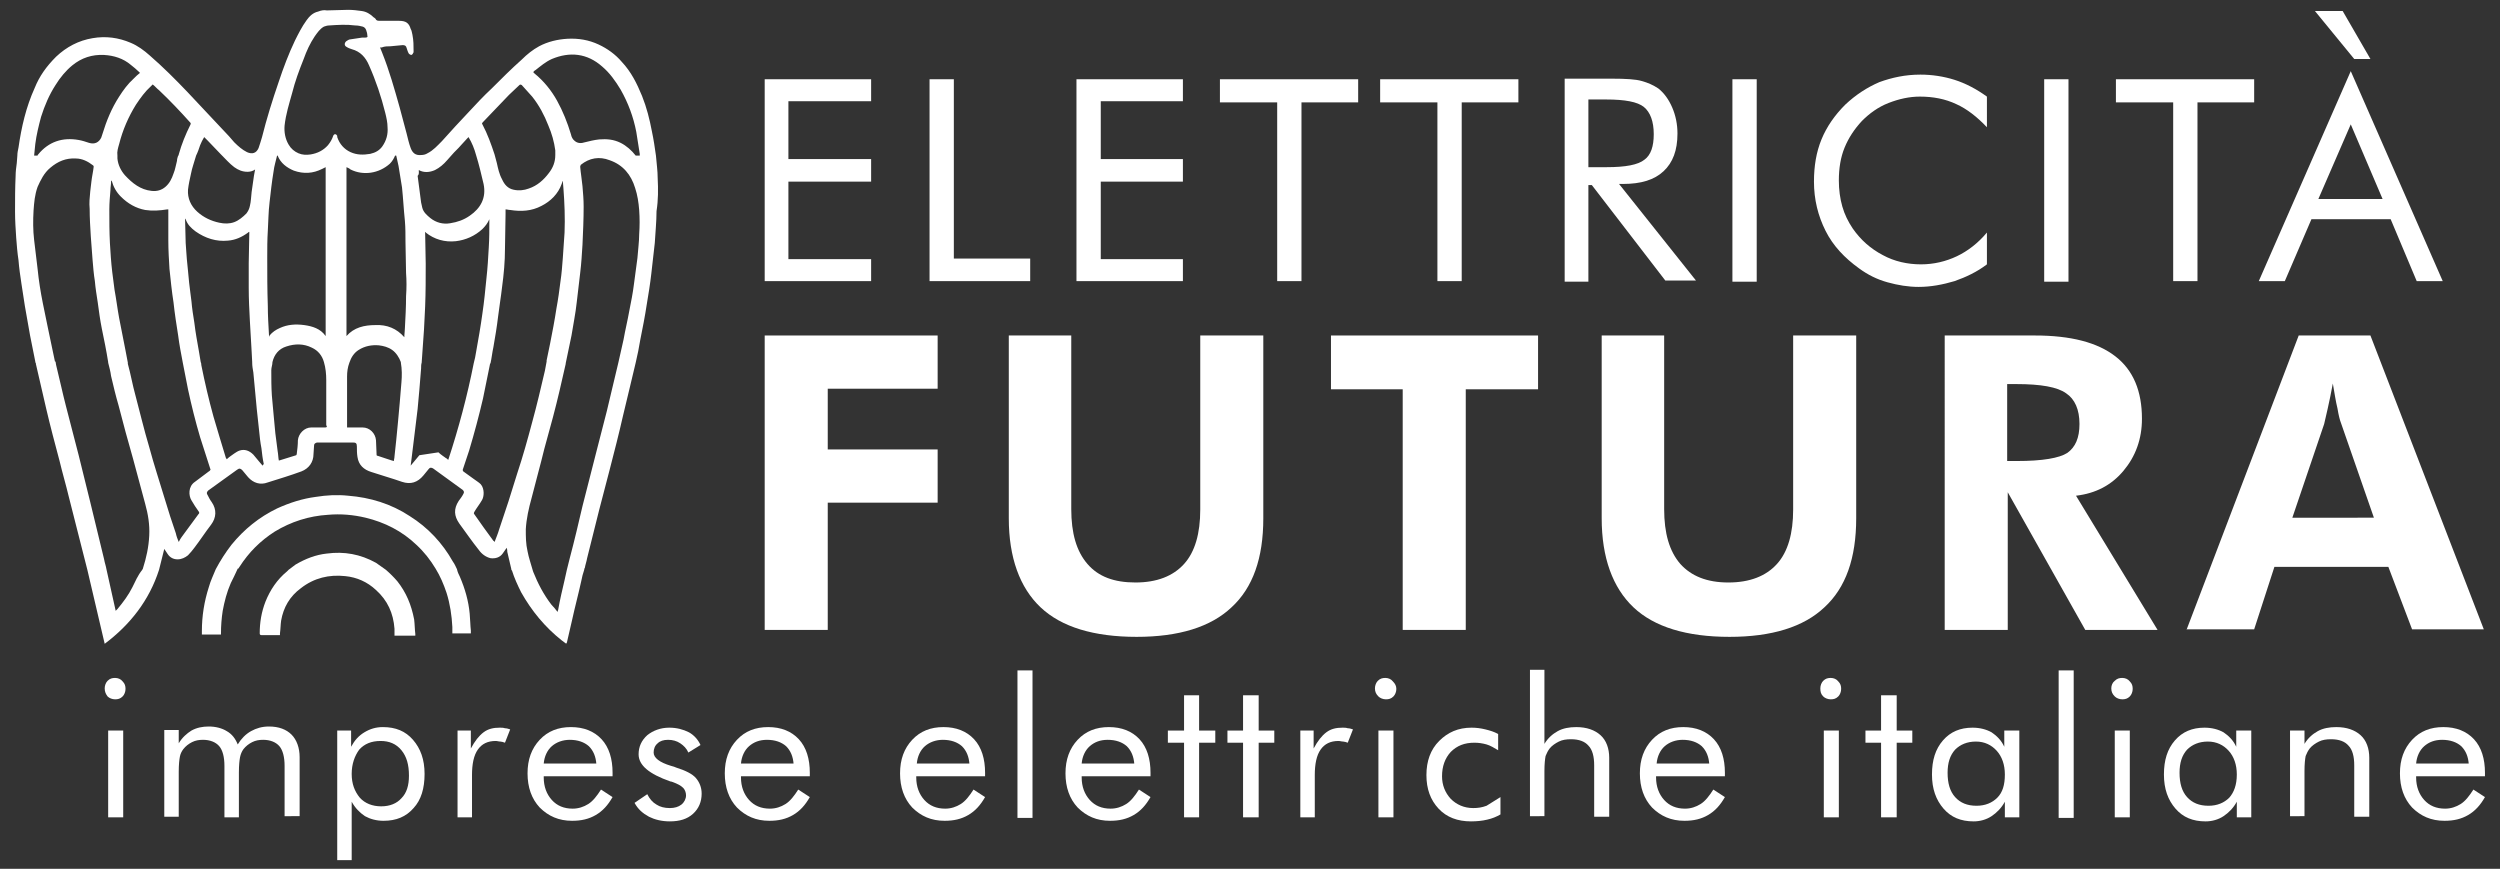
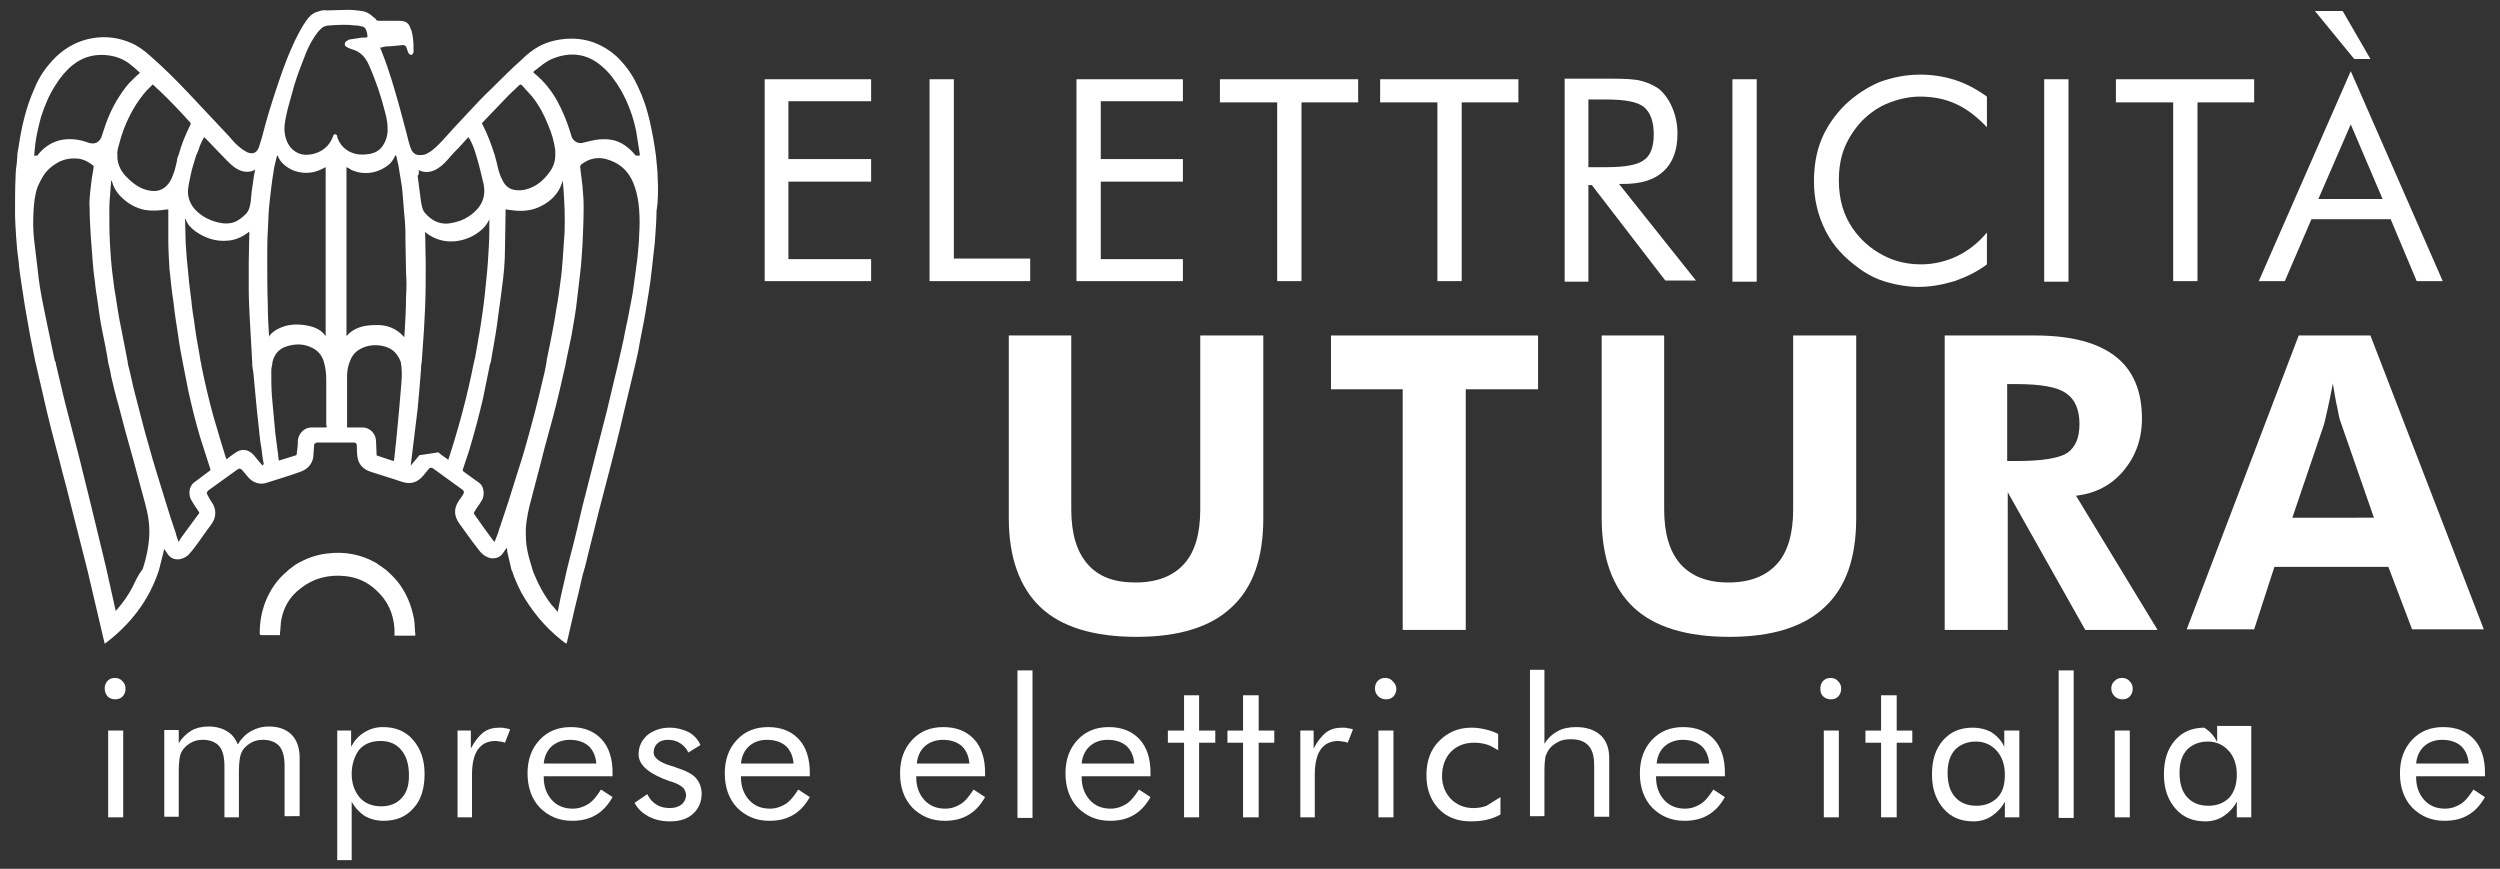
<svg xmlns="http://www.w3.org/2000/svg" version="1.1" id="Livello_1" x="0px" y="0px" viewBox="0 0 432.2 150.2" style="enable-background:new 0 0 432.2 150.2;" xml:space="preserve">
  <rect x="0" y="0" width="432.2" height="150.2" fill="#333333" stroke="none" />
  <style type="text/css">
	.st0{fill:#FFFFFF;}
</style>
  <g>
    <polygon class="st0" points="132.2,48.6 132.2,13.7 150.6,13.7 150.6,17.5 136.3,17.5 136.3,27.5 150.6,27.5 150.6,31.4    136.3,31.4 136.3,44.8 150.6,44.8 150.6,48.6  " />
    <polygon class="st0" points="160.7,48.6 160.7,13.7 164.9,13.7 164.9,44.7 178.1,44.7 178.1,48.6  " />
    <polygon class="st0" points="186.1,48.6 186.1,13.7 204.5,13.7 204.5,17.5 190.3,17.5 190.3,27.5 204.5,27.5 204.5,31.4    190.3,31.4 190.3,44.8 204.5,44.8 204.5,48.6  " />
    <polygon class="st0" points="220.8,48.6 220.8,17.7 210.9,17.7 210.9,13.7 234.8,13.7 234.8,17.7 225,17.7 225,48.6  " />
    <polygon class="st0" points="248.5,48.6 248.5,17.7 238.6,17.7 238.6,13.7 262.5,13.7 262.5,17.7 252.7,17.7 252.7,48.6  " />
    <path class="st0" d="M270.5,48.6v-35h8.2c2.3,0,4.1,0.1,5.1,0.4c1.1,0.3,2,0.7,2.9,1.3c1,0.8,1.8,1.9,2.4,3.3   c0.6,1.4,0.9,2.9,0.9,4.5c0,2.9-0.8,5-2.4,6.5c-1.6,1.5-3.9,2.2-7,2.2h-0.7l13.3,16.7h-5.3L275.2,32h-0.6v16.7H270.5z M274.6,17.2   v11.7h3.2c3.2,0,5.4-0.4,6.5-1.3c1.1-0.8,1.6-2.3,1.6-4.4c0-2.2-0.6-3.8-1.7-4.7c-1.1-0.9-3.3-1.3-6.5-1.3H274.6z" />
    <rect x="299.5" y="13.7" class="st0" width="4.2" height="35" />
    <path class="st0" d="M343.5,22c-1.7-1.8-3.5-3.2-5.3-4c-1.9-0.9-4-1.3-6.3-1.3c-1.8,0-3.6,0.4-5.4,1.1c-1.8,0.7-3.3,1.8-4.6,3.1   c-1.3,1.4-2.3,2.9-3,4.6c-0.7,1.7-1,3.6-1,5.7c0,1.6,0.2,3.1,0.6,4.5c0.4,1.4,1,2.6,1.8,3.8c1.4,2,3.1,3.5,5.2,4.6   c2,1.1,4.3,1.6,6.6,1.6c2.2,0,4.3-0.5,6.2-1.4c1.9-0.9,3.7-2.3,5.2-4.1v5.5c-1.7,1.3-3.6,2.2-5.6,2.9c-2,0.6-4.1,1-6.2,1   c-1.8,0-3.6-0.3-5.4-0.8c-1.8-0.5-3.4-1.3-4.9-2.4c-2.5-1.8-4.5-3.9-5.8-6.5c-1.3-2.6-2-5.4-2-8.5c0-2.7,0.4-5.1,1.3-7.3   c0.9-2.2,2.3-4.2,4.1-6c1.8-1.7,3.8-3,5.9-3.9c2.2-0.8,4.5-1.3,7.1-1.3c2,0,4,0.3,5.9,0.9c1.9,0.6,3.8,1.6,5.6,2.9V22z" />
    <rect x="353.4" y="13.7" class="st0" width="4.2" height="35" />
    <polygon class="st0" points="375.7,48.6 375.7,17.7 365.8,17.7 365.8,13.7 389.7,13.7 389.7,17.7 379.9,17.7 379.9,48.6  " />
    <path class="st0" d="M406.4,12.3l15.9,36.3h-4.5l-4.5-10.7h-13.7L395,48.6h-4.5L406.4,12.3z M409.8,10.2H407l-6.8-8.3h4.8   L409.8,10.2z M406.4,21.5l-5.6,12.9h11.1L406.4,21.5z" />
    <path class="st0" d="M18.1,119c0-0.5,0.2-1,0.5-1.3c0.4-0.4,0.8-0.5,1.3-0.5c0.5,0,1,0.2,1.3,0.6c0.4,0.4,0.5,0.8,0.5,1.3   c0,0.5-0.2,1-0.5,1.3c-0.4,0.4-0.8,0.5-1.3,0.5c-0.5,0-1-0.2-1.3-0.5C18.3,120,18.1,119.6,18.1,119 M18.7,141.3v-15h2.6v15H18.7z" />
    <path class="st0" d="M49.2,141.3v-8.9c0-1.5-0.3-2.7-0.9-3.4c-0.6-0.7-1.6-1.1-2.8-1.1c-0.7,0-1.3,0.1-1.9,0.4   c-0.6,0.3-1.1,0.7-1.5,1.2c-0.3,0.4-0.5,0.9-0.6,1.4c-0.1,0.5-0.2,1.4-0.2,2.6v7.8h-2.5v-8.9c0-1.5-0.3-2.7-0.9-3.4   c-0.6-0.7-1.6-1.1-2.8-1.1c-0.7,0-1.3,0.1-1.9,0.4c-0.6,0.3-1.1,0.7-1.5,1.2c-0.3,0.4-0.5,0.8-0.6,1.3c-0.1,0.5-0.2,1.4-0.2,2.6   v7.8h-2.5v-15h2.5v2.3c0.6-1,1.4-1.7,2.2-2.2c0.9-0.5,1.9-0.7,3-0.7c1.2,0,2.3,0.3,3.1,0.8c0.9,0.5,1.5,1.3,1.9,2.3   c0.6-1,1.4-1.8,2.3-2.3c0.9-0.5,1.9-0.8,3.1-0.8c1.7,0,3,0.5,3.9,1.4c0.9,0.9,1.4,2.3,1.4,3.9v10.2H49.2z" />
    <path class="st0" d="M58.3,148.7v-22.4h2.4v2.8c0.6-1.1,1.3-1.9,2.3-2.5c1-0.6,2-0.9,3.2-0.9c2.2,0,3.9,0.7,5.2,2.2   c1.3,1.5,2,3.4,2,5.9c0,2.5-0.6,4.5-1.9,5.9c-1.3,1.5-3,2.2-5.2,2.2c-1.2,0-2.3-0.3-3.2-0.8c-0.9-0.6-1.7-1.4-2.3-2.5v10.1H58.3z    M60.8,133.8c0,1.7,0.5,3,1.4,4.1c0.9,1,2.2,1.5,3.7,1.5c1.5,0,2.7-0.5,3.5-1.4c0.9-0.9,1.3-2.2,1.3-3.9c0-1.9-0.4-3.3-1.3-4.4   c-0.9-1.1-2.1-1.6-3.6-1.6c-1.6,0-2.8,0.5-3.7,1.5C61.3,130.7,60.8,132.1,60.8,133.8" />
    <path class="st0" d="M79.1,141.3v-15h2.3v3.1c0.7-1.3,1.4-2.2,2.2-2.8c0.8-0.6,1.7-0.8,2.8-0.8c0.3,0,0.6,0,0.9,0.1   c0.3,0,0.6,0.1,0.9,0.2l-0.9,2.3c-0.3-0.1-0.6-0.2-0.8-0.2c-0.3,0-0.5-0.1-0.8-0.1c-1.4,0-2.4,0.5-3.1,1.5c-0.7,1-1,2.5-1,4.4v7.3   H79.1z" />
    <path class="st0" d="M105.9,134.2H94v0.2c0,1.6,0.5,2.9,1.4,3.9c0.9,1,2.1,1.5,3.6,1.5c1,0,1.9-0.3,2.7-0.8   c0.8-0.5,1.5-1.4,2.2-2.5l2,1.3c-0.8,1.4-1.7,2.4-2.9,3.1c-1.2,0.7-2.5,1-4.1,1c-2.3,0-4.1-0.8-5.6-2.3c-1.4-1.5-2.1-3.5-2.1-5.9   c0-2.4,0.7-4.3,2.1-5.8c1.4-1.5,3.2-2.2,5.4-2.2c2.2,0,4,0.7,5.3,2.1c1.3,1.4,1.9,3.4,1.9,5.8V134.2z M103.1,132.1   c-0.1-1.3-0.5-2.3-1.3-3.1c-0.8-0.7-1.9-1.1-3.3-1.1c-1.2,0-2.3,0.4-3.1,1.1c-0.8,0.7-1.3,1.8-1.4,3H103.1z" />
    <path class="st0" d="M109.7,138.8l2.2-1.5c0.4,0.8,0.9,1.4,1.6,1.8c0.6,0.4,1.4,0.6,2.3,0.6c0.8,0,1.5-0.2,2-0.6   c0.5-0.4,0.8-1,0.8-1.6c0-0.5-0.2-1-0.5-1.3c-0.4-0.4-1-0.7-1.8-1c-0.1,0-0.2-0.1-0.4-0.1c-3.7-1.3-5.5-2.8-5.5-4.7   c0-1.3,0.5-2.4,1.5-3.3c1-0.8,2.3-1.3,3.8-1.3c1.3,0,2.4,0.3,3.4,0.8c0.9,0.5,1.6,1.3,2,2.2l-2.1,1.3c-0.3-0.7-0.8-1.2-1.4-1.6   c-0.6-0.4-1.3-0.6-2.1-0.6c-0.8,0-1.4,0.2-1.8,0.6c-0.5,0.4-0.7,1-0.7,1.6c0,0.9,1,1.7,3,2.3c0.4,0.1,0.7,0.2,0.9,0.3   c1.6,0.5,2.8,1.1,3.4,1.8c0.6,0.7,1,1.6,1,2.7c0,1.4-0.5,2.6-1.5,3.5c-1,0.9-2.3,1.3-4,1.3c-1.4,0-2.6-0.3-3.6-0.8   C111.1,140.6,110.3,139.9,109.7,138.8" />
    <path class="st0" d="M140,134.2h-11.9v0.2c0,1.6,0.5,2.9,1.4,3.9c0.9,1,2.1,1.5,3.6,1.5c1,0,1.9-0.3,2.7-0.8   c0.8-0.5,1.5-1.4,2.2-2.5l2,1.3c-0.8,1.4-1.7,2.4-2.9,3.1c-1.2,0.7-2.5,1-4.1,1c-2.3,0-4.1-0.8-5.6-2.3c-1.4-1.5-2.1-3.5-2.1-5.9   c0-2.4,0.7-4.3,2.1-5.8c1.4-1.5,3.2-2.2,5.4-2.2c2.2,0,4,0.7,5.3,2.1c1.3,1.4,1.9,3.4,1.9,5.8V134.2z M137.2,132.1   c-0.1-1.3-0.5-2.3-1.3-3.1c-0.8-0.7-1.9-1.1-3.3-1.1c-1.3,0-2.3,0.4-3.1,1.1c-0.8,0.7-1.3,1.8-1.4,3H137.2z" />
    <path class="st0" d="M170.3,134.2h-11.9v0.2c0,1.6,0.5,2.9,1.4,3.9c0.9,1,2.1,1.5,3.6,1.5c1,0,1.9-0.3,2.7-0.8   c0.8-0.5,1.5-1.4,2.2-2.5l2,1.3c-0.8,1.4-1.7,2.4-2.9,3.1c-1.2,0.7-2.5,1-4.1,1c-2.3,0-4.1-0.8-5.6-2.3c-1.4-1.5-2.1-3.5-2.1-5.9   c0-2.4,0.7-4.3,2.1-5.8c1.4-1.5,3.2-2.2,5.4-2.2c2.2,0,4,0.7,5.3,2.1c1.3,1.4,1.9,3.4,1.9,5.8V134.2z M167.6,132.1   c-0.1-1.3-0.5-2.3-1.3-3.1c-0.8-0.7-1.9-1.1-3.3-1.1c-1.2,0-2.3,0.4-3.1,1.1c-0.8,0.7-1.3,1.8-1.4,3H167.6z" />
    <rect x="175.9" y="115.9" class="st0" width="2.6" height="25.5" />
    <path class="st0" d="M198.9,134.2H187v0.2c0,1.6,0.5,2.9,1.4,3.9c0.9,1,2.1,1.5,3.6,1.5c1,0,1.9-0.3,2.7-0.8   c0.8-0.5,1.5-1.4,2.2-2.5l2,1.3c-0.8,1.4-1.7,2.4-2.9,3.1c-1.2,0.7-2.5,1-4.1,1c-2.3,0-4.1-0.8-5.6-2.3c-1.4-1.5-2.1-3.5-2.1-5.9   c0-2.4,0.7-4.3,2.1-5.8c1.4-1.5,3.2-2.2,5.4-2.2c2.2,0,4,0.7,5.3,2.1c1.3,1.4,1.9,3.4,1.9,5.8V134.2z M196.1,132.1   c-0.1-1.3-0.5-2.3-1.3-3.1c-0.8-0.7-1.9-1.1-3.3-1.1c-1.3,0-2.3,0.4-3.1,1.1c-0.8,0.7-1.3,1.8-1.4,3H196.1z" />
    <polygon class="st0" points="204.7,128.4 201.9,128.4 201.9,126.3 204.7,126.3 204.7,120.2 207.3,120.2 207.3,126.3 210.1,126.3    210.1,128.4 207.3,128.4 207.3,141.3 204.7,141.3  " />
    <polygon class="st0" points="214.9,128.4 212.2,128.4 212.2,126.3 214.9,126.3 214.9,120.2 217.6,120.2 217.6,126.3 220.3,126.3    220.3,128.4 217.6,128.4 217.6,141.3 214.9,141.3  " />
    <path class="st0" d="M224.8,141.3v-15h2.3v3.1c0.7-1.3,1.4-2.2,2.2-2.8c0.8-0.6,1.7-0.8,2.8-0.8c0.3,0,0.6,0,0.9,0.1   c0.3,0,0.6,0.1,0.9,0.2l-0.9,2.3c-0.3-0.1-0.6-0.2-0.8-0.2c-0.3,0-0.5-0.1-0.8-0.1c-1.4,0-2.4,0.5-3.1,1.5c-0.7,1-1,2.5-1,4.4v7.3   H224.8z" />
    <path class="st0" d="M237.7,119c0-0.5,0.2-1,0.5-1.3c0.4-0.4,0.8-0.5,1.3-0.5c0.5,0,1,0.2,1.3,0.6c0.4,0.4,0.6,0.8,0.6,1.3   c0,0.5-0.2,1-0.5,1.3c-0.4,0.4-0.8,0.5-1.3,0.5c-0.5,0-1-0.2-1.3-0.5C237.9,120,237.7,119.6,237.7,119 M238.3,141.3v-15h2.6v15   H238.3z" />
    <path class="st0" d="M259.4,137.8v3c-0.7,0.4-1.4,0.7-2.3,0.9c-0.8,0.2-1.8,0.3-2.8,0.3c-2.3,0-4.2-0.7-5.6-2.2   c-1.4-1.5-2.1-3.4-2.1-5.8c0-2.4,0.7-4.4,2.2-5.9c1.5-1.5,3.3-2.3,5.6-2.3c0.8,0,1.6,0.1,2.4,0.3c0.8,0.2,1.5,0.4,2.2,0.8v2.8   c-0.7-0.4-1.3-0.8-2-1c-0.7-0.2-1.4-0.3-2.1-0.3c-1.7,0-3,0.5-4.1,1.6c-1,1.1-1.5,2.5-1.5,4.2c0,1.5,0.5,2.8,1.5,3.9   c1,1,2.3,1.6,3.9,1.6c0.8,0,1.5-0.1,2.3-0.4C257.8,138.8,258.6,138.3,259.4,137.8" />
    <path class="st0" d="M264.5,141.3v-25.5h2.5v12.8c0.6-1,1.4-1.7,2.3-2.2c0.9-0.5,2-0.7,3.2-0.7c1.8,0,3.2,0.5,4.2,1.4   c1,0.9,1.5,2.3,1.5,3.9v10.2h-2.6v-8.9c0-1.5-0.3-2.7-1-3.4c-0.6-0.7-1.6-1.1-3-1.1c-0.8,0-1.5,0.1-2.1,0.4   c-0.6,0.3-1.2,0.7-1.6,1.2c-0.3,0.4-0.5,0.8-0.7,1.3c-0.1,0.5-0.2,1.4-0.2,2.6v7.8H264.5z" />
    <path class="st0" d="M298.2,134.2h-11.9v0.2c0,1.6,0.5,2.9,1.4,3.9c0.9,1,2.1,1.5,3.6,1.5c1,0,1.9-0.3,2.7-0.8   c0.8-0.5,1.5-1.4,2.2-2.5l2,1.3c-0.8,1.4-1.7,2.4-2.9,3.1c-1.2,0.7-2.5,1-4.1,1c-2.3,0-4.1-0.8-5.6-2.3c-1.4-1.5-2.1-3.5-2.1-5.9   c0-2.4,0.7-4.3,2.1-5.8c1.4-1.5,3.2-2.2,5.4-2.2c2.2,0,4,0.7,5.3,2.1c1.3,1.4,1.9,3.4,1.9,5.8V134.2z M295.5,132.1   c-0.1-1.3-0.5-2.3-1.3-3.1c-0.8-0.7-1.9-1.1-3.3-1.1c-1.2,0-2.3,0.4-3.1,1.1c-0.8,0.7-1.3,1.8-1.4,3H295.5z" />
    <path class="st0" d="M314.7,119c0-0.5,0.2-1,0.5-1.3c0.4-0.4,0.8-0.5,1.3-0.5c0.5,0,1,0.2,1.3,0.6c0.4,0.4,0.5,0.8,0.5,1.3   c0,0.5-0.2,1-0.5,1.3c-0.4,0.4-0.8,0.5-1.3,0.5c-0.5,0-1-0.2-1.3-0.5C314.8,120,314.7,119.6,314.7,119 M315.3,141.3v-15h2.6v15   H315.3z" />
    <polygon class="st0" points="325.2,128.4 322.5,128.4 322.5,126.3 325.2,126.3 325.2,120.2 327.9,120.2 327.9,126.3 330.6,126.3    330.6,128.4 327.9,128.4 327.9,141.3 325.2,141.3  " />
    <path class="st0" d="M349.1,126.3v15h-2.5v-2.7c-0.6,1.1-1.4,1.9-2.3,2.5c-0.9,0.6-2,0.9-3.1,0.9c-2.2,0-3.9-0.7-5.2-2.2   c-1.3-1.5-2-3.4-2-5.9c0-2.5,0.6-4.4,1.9-5.9c1.3-1.5,3-2.2,5.1-2.2c1.3,0,2.4,0.3,3.3,0.8c0.9,0.6,1.7,1.4,2.2,2.5v-2.8H349.1z    M346.6,133.9c0-1.7-0.5-3.1-1.4-4.1c-0.9-1-2.1-1.6-3.6-1.6c-1.5,0-2.7,0.5-3.6,1.4c-0.9,1-1.3,2.3-1.3,4c0,1.8,0.4,3.2,1.3,4.2   c0.9,1,2.1,1.5,3.7,1.5c1.5,0,2.7-0.5,3.6-1.4C346.2,137,346.6,135.7,346.6,133.9" />
    <rect x="355.9" y="115.9" class="st0" width="2.6" height="25.5" />
    <path class="st0" d="M365,119c0-0.5,0.2-1,0.6-1.3c0.4-0.4,0.8-0.5,1.3-0.5c0.5,0,1,0.2,1.3,0.6c0.4,0.4,0.5,0.8,0.5,1.3   c0,0.5-0.2,1-0.5,1.3c-0.4,0.4-0.8,0.5-1.3,0.5c-0.5,0-1-0.2-1.3-0.5C365.2,120,365,119.6,365,119 M365.6,141.3v-15h2.6v15H365.6z" />
-     <path class="st0" d="M389.2,126.3v15h-2.5v-2.7c-0.6,1.1-1.4,1.9-2.3,2.5c-0.9,0.6-2,0.9-3.1,0.9c-2.2,0-3.9-0.7-5.2-2.2   c-1.3-1.5-2-3.4-2-5.9c0-2.5,0.6-4.4,1.9-5.9c1.3-1.5,3-2.2,5.1-2.2c1.3,0,2.4,0.3,3.3,0.8c0.9,0.6,1.7,1.4,2.2,2.5v-2.8H389.2z    M386.7,133.9c0-1.7-0.5-3.1-1.4-4.1c-0.9-1-2.1-1.6-3.6-1.6c-1.5,0-2.7,0.5-3.6,1.4c-0.9,1-1.3,2.3-1.3,4c0,1.8,0.4,3.2,1.3,4.2   c0.9,1,2.1,1.5,3.7,1.5c1.5,0,2.7-0.5,3.6-1.4C386.2,137,386.7,135.7,386.7,133.9" />
-     <path class="st0" d="M395.9,141.3v-15h2.5v2.3c0.6-1,1.4-1.7,2.3-2.2c0.9-0.5,2-0.7,3.2-0.7c1.8,0,3.2,0.5,4.2,1.4   c1,0.9,1.5,2.3,1.5,3.9v10.2h-2.6v-8.9c0-1.5-0.3-2.7-1-3.4c-0.6-0.7-1.6-1.1-3-1.1c-0.8,0-1.5,0.1-2.1,0.4   c-0.6,0.3-1.2,0.7-1.6,1.2c-0.3,0.4-0.5,0.8-0.7,1.3c-0.1,0.5-0.2,1.4-0.2,2.6v7.8H395.9z" />
+     <path class="st0" d="M389.2,126.3v15h-2.5v-2.7c-0.6,1.1-1.4,1.9-2.3,2.5c-0.9,0.6-2,0.9-3.1,0.9c-2.2,0-3.9-0.7-5.2-2.2   c-1.3-1.5-2-3.4-2-5.9c0-2.5,0.6-4.4,1.9-5.9c1.3-1.5,3-2.2,5.1-2.2c0.9,0.6,1.7,1.4,2.2,2.5v-2.8H389.2z    M386.7,133.9c0-1.7-0.5-3.1-1.4-4.1c-0.9-1-2.1-1.6-3.6-1.6c-1.5,0-2.7,0.5-3.6,1.4c-0.9,1-1.3,2.3-1.3,4c0,1.8,0.4,3.2,1.3,4.2   c0.9,1,2.1,1.5,3.7,1.5c1.5,0,2.7-0.5,3.6-1.4C386.2,137,386.7,135.7,386.7,133.9" />
    <path class="st0" d="M429.6,134.2h-11.9v0.2c0,1.6,0.5,2.9,1.4,3.9c0.9,1,2.1,1.5,3.6,1.5c1,0,1.9-0.3,2.7-0.8   c0.8-0.5,1.5-1.4,2.2-2.5l2,1.3c-0.8,1.4-1.7,2.4-2.9,3.1c-1.2,0.7-2.5,1-4.1,1c-2.3,0-4.1-0.8-5.6-2.3c-1.4-1.5-2.1-3.5-2.1-5.9   c0-2.4,0.7-4.3,2.1-5.8c1.4-1.5,3.2-2.2,5.4-2.2c2.2,0,4,0.7,5.3,2.1c1.3,1.4,1.9,3.4,1.9,5.8V134.2z M426.8,132.1   c-0.1-1.3-0.5-2.3-1.3-3.1c-0.8-0.7-1.9-1.1-3.3-1.1c-1.3,0-2.3,0.4-3.1,1.1c-0.8,0.7-1.3,1.8-1.4,3H426.8z" />
    <path class="st0" d="M113.7,30.8c0-1.3-0.2-2.6-0.3-3.9c-0.2-1.4-0.4-2.8-0.7-4.2c-0.4-2.1-0.9-4.1-1.7-6.1   c-0.9-2.2-1.9-4.2-3.5-5.9c-1.1-1.3-2.5-2.3-4-3c-1.7-0.8-3.5-1.1-5.4-1c-1.7,0.1-3.4,0.5-4.9,1.3c-1.1,0.6-2.1,1.4-3,2.3   c-1.8,1.6-3.5,3.3-5.2,5c-1.4,1.3-2.7,2.7-4,4.1c-1.5,1.6-3.1,3.3-4.6,5c-0.8,0.8-1.5,1.6-2.5,2.1c-0.3,0.2-0.7,0.3-1.1,0.3   c-1,0.1-1.5-0.4-1.8-1.2c-0.3-0.8-0.5-1.7-0.7-2.5c-0.4-1.5-0.8-3-1.2-4.5c-0.9-3.2-1.8-6.4-3-9.4c-0.1-0.3-0.3-0.7-0.4-1   c0.1,0,0.2,0,0.3,0C66.5,8,67,8,67.5,8c0.7-0.1,1.4-0.1,2.1-0.2c0.4,0,0.6,0.1,0.7,0.5c0.1,0.3,0.2,0.7,0.4,1   c0.1,0.1,0.3,0.2,0.4,0.2c0.1,0,0.3-0.2,0.3-0.3c0.1-0.1,0.1-0.2,0.1-0.3C71.5,7.9,71.5,7,71.3,6c-0.1-0.3-0.1-0.7-0.3-1   C70.7,4,70.2,3.6,69,3.6c-1.1,0-2.2,0-3.4,0c-0.2,0-0.4,0-0.6-0.2C65,3.3,64.8,3.1,64.6,3c-0.6-0.6-1.3-1-2.1-1.1   c-0.7-0.1-1.5-0.2-2.3-0.2c-1.2,0-2.5,0.1-3.7,0.1C56,1.7,55.5,1.8,55,2c-0.9,0.2-1.5,0.8-2,1.5c-0.8,1.1-1.4,2.3-2,3.5   c-1.1,2.3-2,4.7-2.8,7.1c-1.1,3.2-2.1,6.4-2.9,9.6c-0.2,0.7-0.4,1.3-0.6,1.9c-0.4,0.9-1.1,1.1-2,0.7c-0.8-0.4-1.5-1-2.2-1.7   c-0.6-0.7-1.2-1.4-1.9-2.1c-2.1-2.2-4.1-4.4-6.2-6.6c-2.1-2.2-4.2-4.3-6.5-6.3c-1-0.9-2.1-1.7-3.3-2.2c-2.1-0.9-4.3-1.2-6.6-0.8   c-2.4,0.4-4.5,1.5-6.3,3.2C8,11.5,6.8,13.2,6,15.2c-1.5,3.3-2.3,6.8-2.8,10.3C3.1,26,3,26.4,3,26.9c0,0.4-0.1,0.9-0.1,1.3   c-0.1,0.7-0.2,1.5-0.2,2.2c-0.1,2.1-0.1,4.1-0.1,6.2c0,1.5,0.1,3,0.2,4.5c0.1,1.3,0.2,2.6,0.4,3.9c0.1,1.3,0.3,2.7,0.5,4   c0.2,1.3,0.4,2.6,0.6,3.9c0.3,1.7,0.6,3.4,0.9,5.1c0.3,1.5,0.6,3,0.9,4.5c0,0.1,0,0.1,0,0.2h0.1c0,0.1,0,0.1,0,0.2   c0.6,2.6,1.2,5.2,1.8,7.8c0.7,3,1.5,6,2.3,9c0.5,2.1,1.1,4.1,1.6,6.2c1.1,4.2,2.1,8.4,3.2,12.6c1,4.2,2,8.5,3,12.8   c4.4-3.3,7.7-7.5,9.4-12.8c0.3-1.2,0.6-2.4,0.9-3.6c0.2,0.3,0.4,0.6,0.6,0.9c0.4,0.6,1,0.9,1.7,0.9c0.7,0,1.3-0.3,1.8-0.7   c0.4-0.4,0.8-0.9,1.1-1.3c1-1.3,1.9-2.7,2.9-4c0.9-1.2,1-2.6,0.1-3.9c-0.3-0.4-0.5-0.8-0.7-1.2c-0.2-0.3-0.2-0.5,0.1-0.8   c1.7-1.2,3.3-2.4,5-3.6c0.4-0.3,0.6-0.2,0.9,0.1c0.3,0.4,0.7,0.8,1,1.2c0.9,1,2.1,1.4,3.4,0.9c1.9-0.6,3.9-1.2,5.8-1.9   c1.3-0.5,2.1-1.6,2.1-3c0-0.5,0.1-1,0.1-1.5c0-0.3,0.2-0.4,0.5-0.5c0.1,0,0.2,0,0.3,0h5.9c0.5,0,0.7,0.1,0.7,0.7   c0,0.6,0,1.2,0.1,1.8c0.2,1.4,1.1,2.2,2.4,2.6c1.8,0.6,3.6,1.1,5.3,1.7c1.5,0.5,2.7,0.1,3.7-1.1c0.3-0.4,0.6-0.7,0.9-1.1   c0.2-0.3,0.5-0.3,0.8-0.1c1.7,1.2,3.4,2.5,5.1,3.7c0.2,0.2,0.3,0.4,0.1,0.7c-0.2,0.4-0.5,0.8-0.8,1.2c-0.9,1.4-0.8,2.6,0.1,3.9   c1.1,1.5,2.2,3.1,3.4,4.6c0.5,0.7,1.2,1.2,2,1.4c0.8,0.1,1.6-0.1,2.1-0.8c0.2-0.3,0.4-0.6,0.7-1c0.1,0.3,0.1,0.5,0.1,0.7   c0.2,1,0.5,2,0.7,3c0,0,0,0,0,0.1c0,0,0,0.1,0.1,0.1c0.4,1.3,1,2.6,1.6,3.8c1.8,3.2,4.1,6,7,8.3c0.3,0.2,0.5,0.4,0.8,0.6   c0-0.1,0-0.1,0.1-0.2c0.3-1.3,0.6-2.6,0.9-3.9c0.5-2.3,1.1-4.5,1.6-6.8c0.1-0.6,0.3-1.3,0.5-1.9c0-0.1,0-0.2,0.1-0.3   c0.1-0.6,0.3-1.1,0.4-1.7c0.7-2.8,1.4-5.6,2.1-8.4c0.6-2.3,1.2-4.6,1.8-6.9c0.8-3.1,1.6-6.2,2.3-9.3c0.4-1.7,0.8-3.3,1.2-5   c0.3-1.4,0.7-2.8,1-4.2c0.3-1.3,0.6-2.7,0.8-4c0.4-2,0.8-4,1.1-6c0.3-1.8,0.6-3.6,0.8-5.4c0.2-1.8,0.4-3.5,0.6-5.3   c0.1-1.8,0.3-3.7,0.3-5.5C113.8,34.6,113.8,32.7,113.7,30.8 M33.9,26.9L33.9,26.9c0.3-0.6,0.5-1.2,0.7-1.8c0.2-0.5,0.4-0.9,0.7-1.4   c0.2,0.2,0.4,0.4,0.6,0.6c0.8,0.8,1.5,1.6,2.3,2.4c0,0,0.1,0.1,0.1,0.1h0c0.7,0.7,1.4,1.5,2.2,2.1c0.7,0.5,1.4,0.8,2.3,0.8   c0.4,0,0.9-0.1,1.3-0.4c-0.1,0.4-0.1,0.7-0.2,1.1c-0.1,0.9-0.3,1.9-0.4,2.8c-0.1,0.8-0.1,1.6-0.3,2.4c-0.1,0.5-0.3,0.9-0.6,1.3   c-0.6,0.6-1.3,1.2-2.1,1.5c-0.8,0.3-1.7,0.3-2.6,0.1c-1.4-0.3-2.7-0.9-3.8-1.9c-1.1-1-1.7-2.3-1.6-3.8c0.1-0.9,0.3-1.8,0.5-2.7   c0.2-1.1,0.6-2.1,0.9-3.2C33.9,27,33.9,26.9,33.9,26.9 M26.1,14.9c0.1-0.1,0.2-0.2,0.3-0.3c0.4,0.3,0.7,0.7,1.1,1   c1.9,1.8,3.7,3.7,5.4,5.6c0.1,0.1,0.1,0.2,0,0.4c-0.8,1.6-1.5,3.3-2,5.1c0,0.1,0,0.2-0.1,0.2h0c-0.1,0.3-0.2,0.6-0.2,0.9   c-0.2,0.7-0.3,1.5-0.6,2.2c-0.3,0.9-0.7,1.7-1.4,2.3c-0.7,0.6-1.5,0.8-2.4,0.7c-1.9-0.2-3.3-1.3-4.6-2.7c-0.7-0.8-1.2-1.8-1.3-2.9   c0-0.2,0-0.3,0-0.5c-0.1-0.7,0.1-1.3,0.3-2c0.6-2.4,1.6-4.7,2.9-6.8C24.3,16.9,25.1,15.8,26.1,14.9 M6.1,24.9   c0.2-1.6,0.6-3.2,1-4.7c0.6-1.9,1.4-3.8,2.5-5.5c0.8-1.3,1.8-2.5,2.9-3.4c1.6-1.3,3.4-1.9,5.5-1.8c1.7,0.1,3.3,0.6,4.6,1.7   c0.5,0.4,1,0.8,1.4,1.2c0.1,0.1,0.1,0.1,0.2,0.2c-0.4,0.3-0.7,0.6-1.1,1c-1,0.9-1.8,2-2.5,3.1c-1.3,2-2.2,4.2-2.9,6.5   c-0.1,0.2-0.1,0.4-0.2,0.6c-0.4,0.8-1.1,1.2-2.1,0.9c-0.6-0.2-1.2-0.4-1.8-0.5c-2.8-0.5-5.2,0.3-7,2.5c-0.1,0.1-0.1,0.1-0.1,0.2   H6.6H5.9C6,26.2,6,25.6,6.1,24.9 M22.9,101.5c-0.7,1.4-1.6,2.6-2.6,3.8c-0.1,0.1-0.2,0.2-0.3,0.3c-0.5-2.4-1.1-4.8-1.6-7.2   c-0.1-0.6-0.3-1.1-0.4-1.7c-0.8-3.3-1.6-6.6-2.4-9.9c-0.7-2.7-1.3-5.4-2-8.1c-0.7-2.8-1.5-5.7-2.2-8.5c-0.6-2.3-1.1-4.7-1.7-7.1   c0-0.2-0.1-0.4-0.1-0.6H9.5c-0.1-0.6-0.3-1.3-0.4-1.9c-0.6-2.7-1.1-5.4-1.7-8.2c-0.4-2-0.7-3.9-0.9-5.9c-0.2-1.6-0.4-3.3-0.6-5   c-0.2-1.7-0.2-3.4-0.1-5.1c0.1-1.4,0.2-2.7,0.7-4.1C7,31.2,7.6,29.9,8.7,29c1.3-1.1,2.7-1.7,4.4-1.6c1.1,0,2.1,0.5,3,1.2   c0,0,0.1,0.1,0.1,0.2c-0.1,0.9-0.3,1.7-0.4,2.6c-0.1,0.6-0.1,1.1-0.2,1.7c-0.1,1-0.2,2-0.1,3c0,1.6,0.1,3.2,0.2,4.8   c0.1,1.3,0.2,2.7,0.3,4c0.1,1.2,0.2,2.5,0.4,3.7c0.1,1.2,0.3,2.4,0.5,3.7c0.2,1.5,0.4,3,0.7,4.5c0.4,1.9,0.8,3.9,1.1,5.8   c0,0,0,0.1,0,0.1c0.2,0.8,0.4,1.5,0.5,2.3c0.4,1.7,0.8,3.4,1.3,5.1c0.8,3.1,1.6,6.1,2.5,9.2c0.7,2.6,1.4,5.2,2.1,7.8   c0.5,1.8,0.8,3.6,0.7,5.5c-0.1,2-0.5,3.8-1.1,5.7c0,0.1-0.1,0.1-0.1,0.2C23.8,99.5,23.4,100.5,22.9,101.5 M36.1,81.5   c-0.8,0.6-1.6,1.2-2.4,1.8c-1.2,0.8-1.1,2.4-0.6,3.2c0.4,0.7,0.8,1.3,1.3,2c0.1,0.2,0,0.3-0.1,0.4c-0.8,1.1-1.7,2.3-2.5,3.4   c-0.3,0.4-0.6,0.8-0.8,1.2c0,0.1-0.1,0.1-0.1,0.2c-0.2-0.5-0.4-1-0.5-1.5c-0.7-2-1.3-3.9-1.9-5.9c-0.9-3-1.9-6-2.7-9   c-0.9-3-1.6-6-2.4-9c-0.5-1.8-0.8-3.6-1.3-5.4c0-0.1,0-0.2,0-0.2h0c-0.1-0.7-0.3-1.4-0.4-2.1c-0.4-1.9-0.7-3.7-1.1-5.6   c-0.3-1.6-0.5-3.3-0.8-4.9c-0.1-1-0.3-2.1-0.4-3.1c-0.2-1.7-0.3-3.3-0.4-5c-0.1-1.9-0.1-3.8-0.1-5.8c0-1.1,0.1-2.2,0.2-3.4   c0-0.5,0.1-0.9,0.1-1.4c0-0.1,0-0.1,0.1-0.2c0.3,1.1,0.8,2,1.6,2.8c1.2,1.2,2.6,2,4.2,2.3c1.3,0.2,2.5,0.1,3.8-0.1c0,0,0.1,0,0.1,0   c0,0,0,0,0.1,0v0.5c0,1.6,0,3.3,0,4.9c0,1.6,0.1,3.3,0.2,4.9c0.2,1.9,0.4,3.9,0.7,5.8c0.2,1.9,0.5,3.8,0.8,5.7   c0.2,1.6,0.5,3.1,0.8,4.7c0.3,1.5,0.6,3.1,0.9,4.6c0.6,2.8,1.3,5.6,2.1,8.3c0.6,1.9,1.2,3.7,1.8,5.6C36.3,81.3,36.3,81.4,36.1,81.5    M45.4,80.5c-0.2-0.2-0.4-0.5-0.6-0.7c-0.3-0.4-0.7-0.8-1-1.2c-0.7-0.7-1.5-1-2.4-0.7c-0.3,0.1-0.6,0.3-0.9,0.5   c-0.4,0.3-0.9,0.6-1.3,1C39.1,79.2,39,79.1,39,79c-0.7-2.3-1.4-4.6-2.1-7c-0.8-2.9-1.5-5.9-2.1-8.9c0-0.1,0-0.3-0.1-0.5h0   c-0.1-0.6-0.2-1.2-0.3-1.8c-0.3-1.7-0.6-3.3-0.8-5c-0.2-1.2-0.4-2.5-0.5-3.7c-0.1-1-0.3-2.1-0.4-3.2c-0.1-1.4-0.3-2.8-0.4-4.1   c-0.1-0.9-0.1-1.8-0.2-2.8c0-1.3-0.1-2.6-0.1-3.9c0-0.1,0-0.3,0-0.4c0,0.1,0,0.1,0.1,0.2c0.3,0.9,0.9,1.5,1.7,2.1   c1.7,1.2,3.6,1.8,5.6,1.6c1.3-0.1,2.4-0.6,3.5-1.4c0,0,0.1-0.1,0.1-0.1c0,0,0,0,0.1,0c0,0,0,0.1,0,0.2c0,1.7-0.1,3.5-0.1,5.2   c0,1.4,0,2.9,0,4.3c0,1.9,0.1,3.8,0.2,5.7c0.1,1.7,0.2,3.4,0.3,5.2c0,0.6,0.1,1.3,0.1,1.9c0,0,0,0.1,0,0.1c0,0.6,0.1,1.1,0.2,1.7   c0.1,1.1,0.2,2.2,0.3,3.2c0.1,1.1,0.2,2.1,0.3,3.2c0.1,1.2,0.3,2.5,0.4,3.7c0.1,1,0.2,2,0.4,3c0.1,0.9,0.2,1.8,0.4,2.7   C45.5,80.3,45.5,80.4,45.4,80.5 M46.6,58.2C46.5,58.2,46.5,58.2,46.6,58.2c-0.1-0.1-0.1-0.2-0.1-0.3c-0.1-1.7-0.2-3.4-0.2-5   c-0.1-2.8-0.1-5.5-0.1-8.3c0-1.6,0-3.2,0.1-4.7c0.1-1.6,0.1-3.3,0.3-4.9c0.2-1.8,0.4-3.6,0.7-5.4c0.1-0.9,0.4-1.8,0.6-2.7H48   c0.5,1.3,1.6,2.1,2.8,2.6c1.7,0.6,3.3,0.5,4.9-0.3c0.2-0.1,0.4-0.2,0.6-0.3v29.2c-0.9-1.3-2.3-1.7-3.7-1.9   c-1.5-0.2-2.9-0.1-4.2,0.5c-0.7,0.3-1.3,0.7-1.8,1.3C46.6,58.1,46.6,58.2,46.6,58.2 M56.2,73.9c-0.8,0-1.6,0-2.4,0   c-1.2,0-2.2,1.1-2.3,2.2c0,0.8-0.1,1.6-0.2,2.4c0,0.1-0.1,0.2-0.1,0.2c-1,0.3-1.9,0.6-2.9,0.9c0,0-0.1,0-0.1,0   c-0.1-0.5-0.1-1.1-0.2-1.6c-0.1-1-0.3-2.1-0.4-3.1c-0.1-1.1-0.2-2.1-0.3-3.2c-0.1-1.1-0.2-2.2-0.3-3.3c-0.1-1.5-0.1-2.9-0.1-4.4   c0-0.5,0.2-0.9,0.2-1.4c0.3-1.3,1.1-2.3,2.4-2.7c1.5-0.5,3-0.5,4.4,0.2c1.1,0.5,1.8,1.4,2.1,2.5c0.3,1,0.4,2.1,0.4,3.1   c0,2.6,0,5.2,0,7.8C56.6,73.8,56.5,73.9,56.2,73.9 M58.3,23.7c0-0.1,0-0.1,0-0.2c-0.1-0.2-0.2-0.3-0.4-0.3c-0.1,0-0.3,0.2-0.3,0.3   c-0.2,0.6-0.5,1.1-0.9,1.6c-0.8,0.9-1.8,1.4-3,1.6c-0.7,0.1-1.4,0.1-2.1-0.2c-0.7-0.3-1.3-0.8-1.7-1.5c-0.6-1-0.8-2.2-0.7-3.3   c0.2-1.9,0.8-3.8,1.3-5.6c0.5-2,1.2-3.9,2-5.9c0.5-1.4,1.1-2.7,1.9-3.9C54.9,5.6,55.3,5,56,4.6c0.3-0.1,0.6-0.2,0.9-0.2   c1.5-0.1,3-0.2,4.5,0c0.5,0,0.9,0.1,1.3,0.2c0.3,0.1,0.5,0.3,0.6,0.6c0.1,0.3,0.2,0.6,0.2,0.9c0.1,0.3,0,0.4-0.4,0.4h-0.5   c0,0,0,0,0,0c-0.7,0.1-1.4,0.2-2,0.3c-0.3,0-0.5,0.2-0.7,0.3c-0.4,0.3-0.4,0.8,0,1c0.3,0.2,0.6,0.3,0.9,0.4c1.5,0.4,2.4,1.4,3,2.8   c1.2,2.7,2.1,5.4,2.8,8.2c0.2,0.8,0.4,1.7,0.4,2.5c0.1,1.2-0.2,2.3-0.9,3.3c-0.5,0.7-1.2,1.1-2.1,1.3c-1.2,0.2-2.3,0.2-3.4-0.3   C59.5,25.8,58.7,24.9,58.3,23.7 M69.4,66.1c-0.1,1.2-0.2,2.4-0.3,3.6c-0.1,1.1-0.2,2.2-0.3,3.3c-0.1,1-0.2,2.1-0.3,3.1   c-0.1,0.9-0.2,1.9-0.3,2.8c0,0.3-0.1,0.5-0.1,0.8c-0.5-0.1-0.9-0.3-1.3-0.4c-0.5-0.2-1-0.3-1.5-0.5c-0.2,0-0.2-0.1-0.2-0.3   c0-0.8-0.1-1.6-0.1-2.4c-0.1-1.2-1.1-2.2-2.3-2.2c-0.8,0-1.7,0-2.5,0c-0.1,0-0.1,0-0.2,0v-0.3c0-2.8,0-5.6,0-8.5   c0-0.8,0.1-1.6,0.4-2.4c0.3-0.9,0.8-1.7,1.6-2.2c1.1-0.7,2.3-0.9,3.5-0.8c0.8,0.1,1.6,0.3,2.3,0.8c0.7,0.5,1.2,1.3,1.5,2.1   c0,0,0,0.1,0,0.1h0C69.5,63.8,69.5,65,69.4,66.1 M70.2,51.2c0,1.8-0.1,3.7-0.2,5.5c0,0.5-0.1,1-0.1,1.6c-1.3-1.5-3-2.2-5-2.1   c-1.9,0-3.7,0.4-5,1.9V28.9c0.2,0.1,0.5,0.2,0.7,0.4c2.2,1.1,4.9,0.7,6.8-1c0.4-0.4,0.7-0.9,0.9-1.4h0.2c0.1,0.6,0.3,1.2,0.4,1.8   c0.2,1.2,0.4,2.5,0.6,3.7c0.2,1.9,0.3,3.9,0.5,5.8c0.1,1.2,0.1,2.4,0.1,3.6c0,1.8,0.1,3.6,0.1,5.4C70.3,48.5,70.3,49.8,70.2,51.2    M92.6,12.1c0.9-0.7,1.7-1.4,2.8-1.9c3.1-1.3,6.1-1,8.7,1.3c1.3,1.1,2.3,2.5,3.2,4c1.3,2.3,2.2,4.7,2.7,7.3   c0.2,1.3,0.4,2.5,0.6,3.8c0,0.1,0,0.2,0,0.3h-0.7c-0.7-0.9-1.6-1.7-2.6-2.2c-1.2-0.6-2.4-0.7-3.7-0.6c-0.9,0.1-1.7,0.3-2.5,0.5   c-0.6,0.2-1.2,0.2-1.7-0.2c-0.4-0.3-0.6-0.7-0.7-1.2c-0.6-2-1.4-4-2.4-5.8c-1-1.8-2.3-3.4-3.9-4.7c0,0-0.1-0.1-0.2-0.2   C92.2,12.4,92.4,12.2,92.6,12.1 M83.5,21.1c1.5-1.6,3-3.1,4.5-4.7c0.6-0.6,1.2-1.1,1.8-1.7c0.1-0.1,0.2-0.1,0.4,0   c0.6,0.7,1.2,1.3,1.8,2c1.2,1.5,2.1,3.2,2.8,5c0.6,1.4,1,2.8,1.2,4.3c0,0.3,0,0.5,0,0.8c0,1.2-0.4,2.2-1.1,3.1   c-0.9,1.2-2,2.2-3.5,2.7c-0.8,0.3-1.7,0.4-2.6,0.2c-1-0.2-1.6-0.9-2-1.8c-0.5-0.9-0.7-1.9-0.9-2.8c-0.1-0.5-0.3-1-0.4-1.5   c-0.6-1.8-1.2-3.5-2.1-5.2C83.3,21.4,83.3,21.3,83.5,21.1 M72.4,29.4c0.9,0.5,1.9,0.4,2.8,0c0.8-0.4,1.5-1,2.1-1.7   c0.3-0.3,0.5-0.6,0.8-0.9h0c0.5-0.6,1.1-1.1,1.6-1.7c0.4-0.4,0.7-0.8,1.1-1.2c0.1-0.1,0.1-0.1,0.2-0.2c0.6,1,1,2,1.3,3.1   c0.5,1.6,0.9,3.3,1.3,5c0.5,2.4-0.5,4.2-2.4,5.5c-1,0.7-2.1,1.1-3.4,1.3c-1.2,0.2-2.4-0.1-3.4-0.9c-0.6-0.5-1.2-1-1.4-1.8   c-0.1-0.3-0.1-0.6-0.2-0.9c-0.2-1.5-0.4-3.1-0.6-4.6C72.5,30.1,72.4,29.8,72.4,29.4C72.4,29.4,72.4,29.4,72.4,29.4 M77.1,79.2   c-0.4-0.3-0.9-0.6-1.3-1l-3.3,0.5c-0.5,0.6-1,1.2-1.5,1.8c0-0.3,0.1-0.6,0.1-0.8c0.2-1.6,0.4-3.3,0.6-4.9c0.2-1.4,0.3-2.7,0.5-4.1   c0.1-1.1,0.2-2.2,0.3-3.3c0.1-1.2,0.2-2.4,0.3-3.7c0-0.3,0-0.7,0.1-1c0.1-1.9,0.3-3.8,0.4-5.7c0.1-1.3,0.1-2.6,0.2-4   c0.1-2.5,0.1-4.9,0.1-7.4c0-1.8-0.1-3.6-0.1-5.4c0,0,0-0.1,0-0.1c0.1,0,0.1,0,0.1,0.1c1.5,1.2,3.3,1.7,5.2,1.5   c1.7-0.2,3.3-0.9,4.6-2.1c0.5-0.5,0.9-1,1.2-1.7c0,0.1,0,0.1,0,0.2c0,1.6,0,3.1-0.1,4.7c-0.1,1.8-0.2,3.5-0.4,5.3   c-0.2,2-0.4,4.1-0.7,6.1c-0.3,2.2-0.7,4.5-1.1,6.7c-0.1,0.6-0.2,1.2-0.4,1.9c-1.1,5.6-2.6,11.2-4.4,16.7   C77.2,79.3,77.2,79.2,77.1,79.2 M86.3,91.5c-0.2,0.7-0.5,1.4-0.8,2.2c-0.1-0.1-0.1-0.2-0.2-0.2c-1.1-1.5-2.2-3-3.3-4.6   c-0.1-0.1-0.1-0.2,0-0.4c0.4-0.7,0.9-1.3,1.3-2c0.4-0.6,0.5-2-0.2-2.8c-0.3-0.3-0.8-0.6-1.2-0.9c-0.6-0.4-1.2-0.9-1.8-1.3   c-0.1-0.1-0.1-0.2-0.1-0.3c0.4-1.1,0.7-2.2,1.1-3.3c0.9-3,1.7-6,2.4-9c0.4-2,0.8-4,1.2-5.9c0-0.1,0-0.1,0.1-0.2   c0.2-0.9,0.3-1.9,0.5-2.8c0.3-1.7,0.6-3.5,0.8-5.2c0.2-1.7,0.5-3.4,0.7-5.2c0.3-2.2,0.5-4.4,0.5-6.6c0-2,0.1-4,0.1-6   c0-0.2,0-0.5,0-0.8c0.3,0,0.5,0.1,0.8,0.1c1.9,0.3,3.7,0.2,5.4-0.7c1.6-0.8,2.9-2.1,3.5-3.8c0-0.1,0.1-0.2,0.1-0.3   c0-0.1,0-0.1,0.1-0.2c0,0.4,0.1,0.8,0.1,1.2c0.2,2.6,0.3,5.2,0.2,7.7c-0.1,1.5-0.2,2.9-0.3,4.4c-0.1,1.3-0.2,2.7-0.4,4   c-0.2,1.6-0.4,3.1-0.7,4.7c-0.3,2-0.7,4.1-1.1,6.1c-0.2,1-0.4,2-0.6,2.9c0,0.1,0,0.2,0,0.2h0c-0.1,0.5-0.2,1.1-0.3,1.6   c-0.7,3-1.4,6-2.2,8.9c-0.8,3-1.6,5.9-2.6,8.9C88.4,85.2,87.4,88.3,86.3,91.5 M110.2,44.6c-0.2,1.5-0.4,3-0.6,4.5   c-0.2,1.6-0.5,3.1-0.8,4.6c-0.3,1.7-0.7,3.3-1,5c-0.3,1.3-0.6,2.7-0.9,4c-0.7,2.8-1.3,5.6-2,8.4c-0.6,2.3-1.2,4.7-1.8,7   c-0.8,3.1-1.6,6.3-2.4,9.4c-0.7,3-1.4,6-2.2,9c-0.2,0.7-0.3,1.3-0.5,2h0c-0.1,0.6-0.3,1.2-0.4,1.8c-0.4,1.7-0.8,3.4-1.1,5.1   c0,0.1-0.1,0.2-0.1,0.4c-0.4-0.5-0.7-0.9-1.1-1.3c-1.3-1.7-2.3-3.6-3.1-5.6c0-0.1-0.1-0.2-0.1-0.3h0c-0.3-1.1-0.7-2.2-0.9-3.3   c-0.3-1.3-0.3-2.5-0.3-3.8c0.1-1.8,0.5-3.6,1-5.4c0.7-2.8,1.5-5.6,2.2-8.5c0.5-1.8,1-3.7,1.5-5.5c0.8-3,1.5-6.1,2.2-9.2   c0,0,0-0.1,0-0.1c0.3-1.6,0.7-3.2,1-4.8c0.3-1.9,0.7-3.8,0.9-5.7c0.2-1.7,0.4-3.4,0.6-5.1c0.2-1.6,0.3-3.3,0.4-4.9   c0.1-2.2,0.2-4.4,0.2-6.6c0-1.2-0.1-2.3-0.2-3.5c-0.1-1.1-0.3-2.2-0.4-3.4c0-0.1,0.1-0.2,0.1-0.3c1.5-1.2,3.2-1.5,5-0.8   c2.3,0.8,3.7,2.5,4.4,4.8c0.4,1.2,0.6,2.5,0.7,3.8c0.1,1.4,0.1,2.8,0,4.2C110.5,41.8,110.3,43.2,110.2,44.6" />
    <path class="st0" d="M68.7,100.5c-0.6-0.7-1.3-1.4-2-2h0c-0.6-0.4-1.1-0.8-1.7-1.2c-2.7-1.5-5.5-2-8.5-1.6   c-1.9,0.2-3.7,0.9-5.4,1.9c-0.4,0.3-0.8,0.6-1.2,0.9h0c-0.1,0.1-0.2,0.2-0.3,0.3c-1.7,1.4-2.9,3.2-3.7,5.2c-0.7,1.8-1,3.6-1,5.5   c0,0.2,0.1,0.3,0.3,0.3c1,0,2,0,3,0c0.1,0,0.2,0,0.2,0c0-0.1,0-0.2,0-0.3c0.1-0.7,0.1-1.5,0.2-2.2c0.4-2.3,1.5-4.2,3.4-5.6   c2.3-1.8,4.9-2.4,7.7-2.1c2,0.2,3.8,1,5.3,2.4c2,1.8,3,4,3.2,6.7c0,0.4,0,0.8,0,1.2h3.6c0-0.1,0-0.2,0-0.3   c-0.1-0.8-0.1-1.7-0.2-2.5C71.1,104.5,70.2,102.4,68.7,100.5" />
-     <path class="st0" d="M81.2,106.1c-0.2-2.2-0.8-4.3-1.7-6.4c-0.2-0.4-0.4-0.8-0.5-1.3h0c-0.2-0.4-0.4-0.9-0.7-1.3   c-1.8-3.2-4.3-5.9-7.5-7.9c-3.2-2.1-6.8-3.2-10.6-3.5c-1.9-0.2-3.7-0.1-5.6,0.2c-2.3,0.3-4.5,1-6.7,2c-3.1,1.5-5.7,3.6-7.9,6.3   c-1,1.3-1.9,2.7-2.7,4.2c-0.4,1-0.9,2-1.2,3.1c-0.8,2.5-1.2,5-1.2,7.6c0,0.2,0,0.4,0,0.6h3.3c0-0.1,0-0.1,0-0.2   c0-1.3,0.1-2.6,0.3-3.9c0.3-1.6,0.7-3.2,1.4-4.8c0.4-0.8,0.8-1.6,1.2-2.5h0.1c0.1-0.1,0.1-0.2,0.2-0.3c1.6-2.5,3.6-4.5,6.1-6.1   c2.8-1.7,5.9-2.7,9.2-2.9c2.2-0.2,4.4,0,6.5,0.5c3.3,0.8,6.3,2.3,8.8,4.7c1.3,1.2,2.4,2.6,3.3,4.1c0.8,1.3,1.4,2.7,1.9,4.2   c0.6,1.9,0.9,3.9,1,5.9c0,0.4,0,0.7,0,1.1h3.2c0-0.2,0-0.3,0-0.5C81.3,108.2,81.3,107.1,81.2,106.1" />
-     <polygon class="st0" points="132.2,108.9 132.2,58 162.1,58 162.1,67.2 143.1,67.2 143.1,77.7 162.1,77.7 162.1,86.9 143.1,86.9    143.1,108.9  " />
    <path class="st0" d="M218.4,58v31.6c0,6.9-1.8,12-5.5,15.4c-3.6,3.4-9.1,5.1-16.4,5.1c-7.4,0-13-1.7-16.6-5.1   c-3.6-3.4-5.5-8.6-5.5-15.4V58h10.8V88c0,4.2,0.9,7.3,2.8,9.5s4.6,3.2,8.3,3.2c3.7,0,6.5-1.1,8.4-3.2c1.9-2.1,2.8-5.3,2.8-9.4V58   H218.4z" />
    <polygon class="st0" points="253.4,67.3 253.4,108.9 242.5,108.9 242.5,67.3 230.1,67.3 230.1,58 265.9,58 265.9,67.3  " />
    <path class="st0" d="M320.9,58v31.6c0,6.9-1.8,12-5.5,15.4c-3.6,3.4-9.1,5.1-16.4,5.1c-7.4,0-13-1.7-16.6-5.1   c-3.6-3.4-5.5-8.6-5.5-15.4V58h10.8V88c0,4.2,0.9,7.3,2.8,9.5c1.9,2.1,4.6,3.2,8.3,3.2c3.7,0,6.5-1.1,8.4-3.2   c1.9-2.1,2.8-5.3,2.8-9.4V58H320.9z" />
    <path class="st0" d="M373,108.9h-12.5l-13.4-23.8v23.8h-10.9V58h15.6c6.2,0,10.8,1.2,13.9,3.6c3.1,2.4,4.6,6,4.6,10.8   c0,3.5-1.1,6.5-3.2,9c-2.1,2.5-4.8,3.9-8.2,4.3L373,108.9z M347.1,79.7h1.6c4.4,0,7.3-0.5,8.7-1.4c1.4-1,2.1-2.6,2.1-5   c0-2.5-0.8-4.3-2.3-5.3c-1.5-1.1-4.4-1.6-8.6-1.6h-1.6V79.7z" />
    <path class="st0" d="M378,108.9L397.4,58h12.4l19.6,50.8h-12.4l-4.1-10.8h-19.7l-3.5,10.8H378z M410.4,89.5l-5.7-16.4   c-0.2-0.5-0.4-1.3-0.6-2.5c-0.3-1.2-0.5-2.6-0.8-4.3c-0.3,1.6-0.6,3.1-0.9,4.4c-0.3,1.3-0.5,2.2-0.6,2.6l-5.5,16.2H410.4z" />
  </g>
</svg>